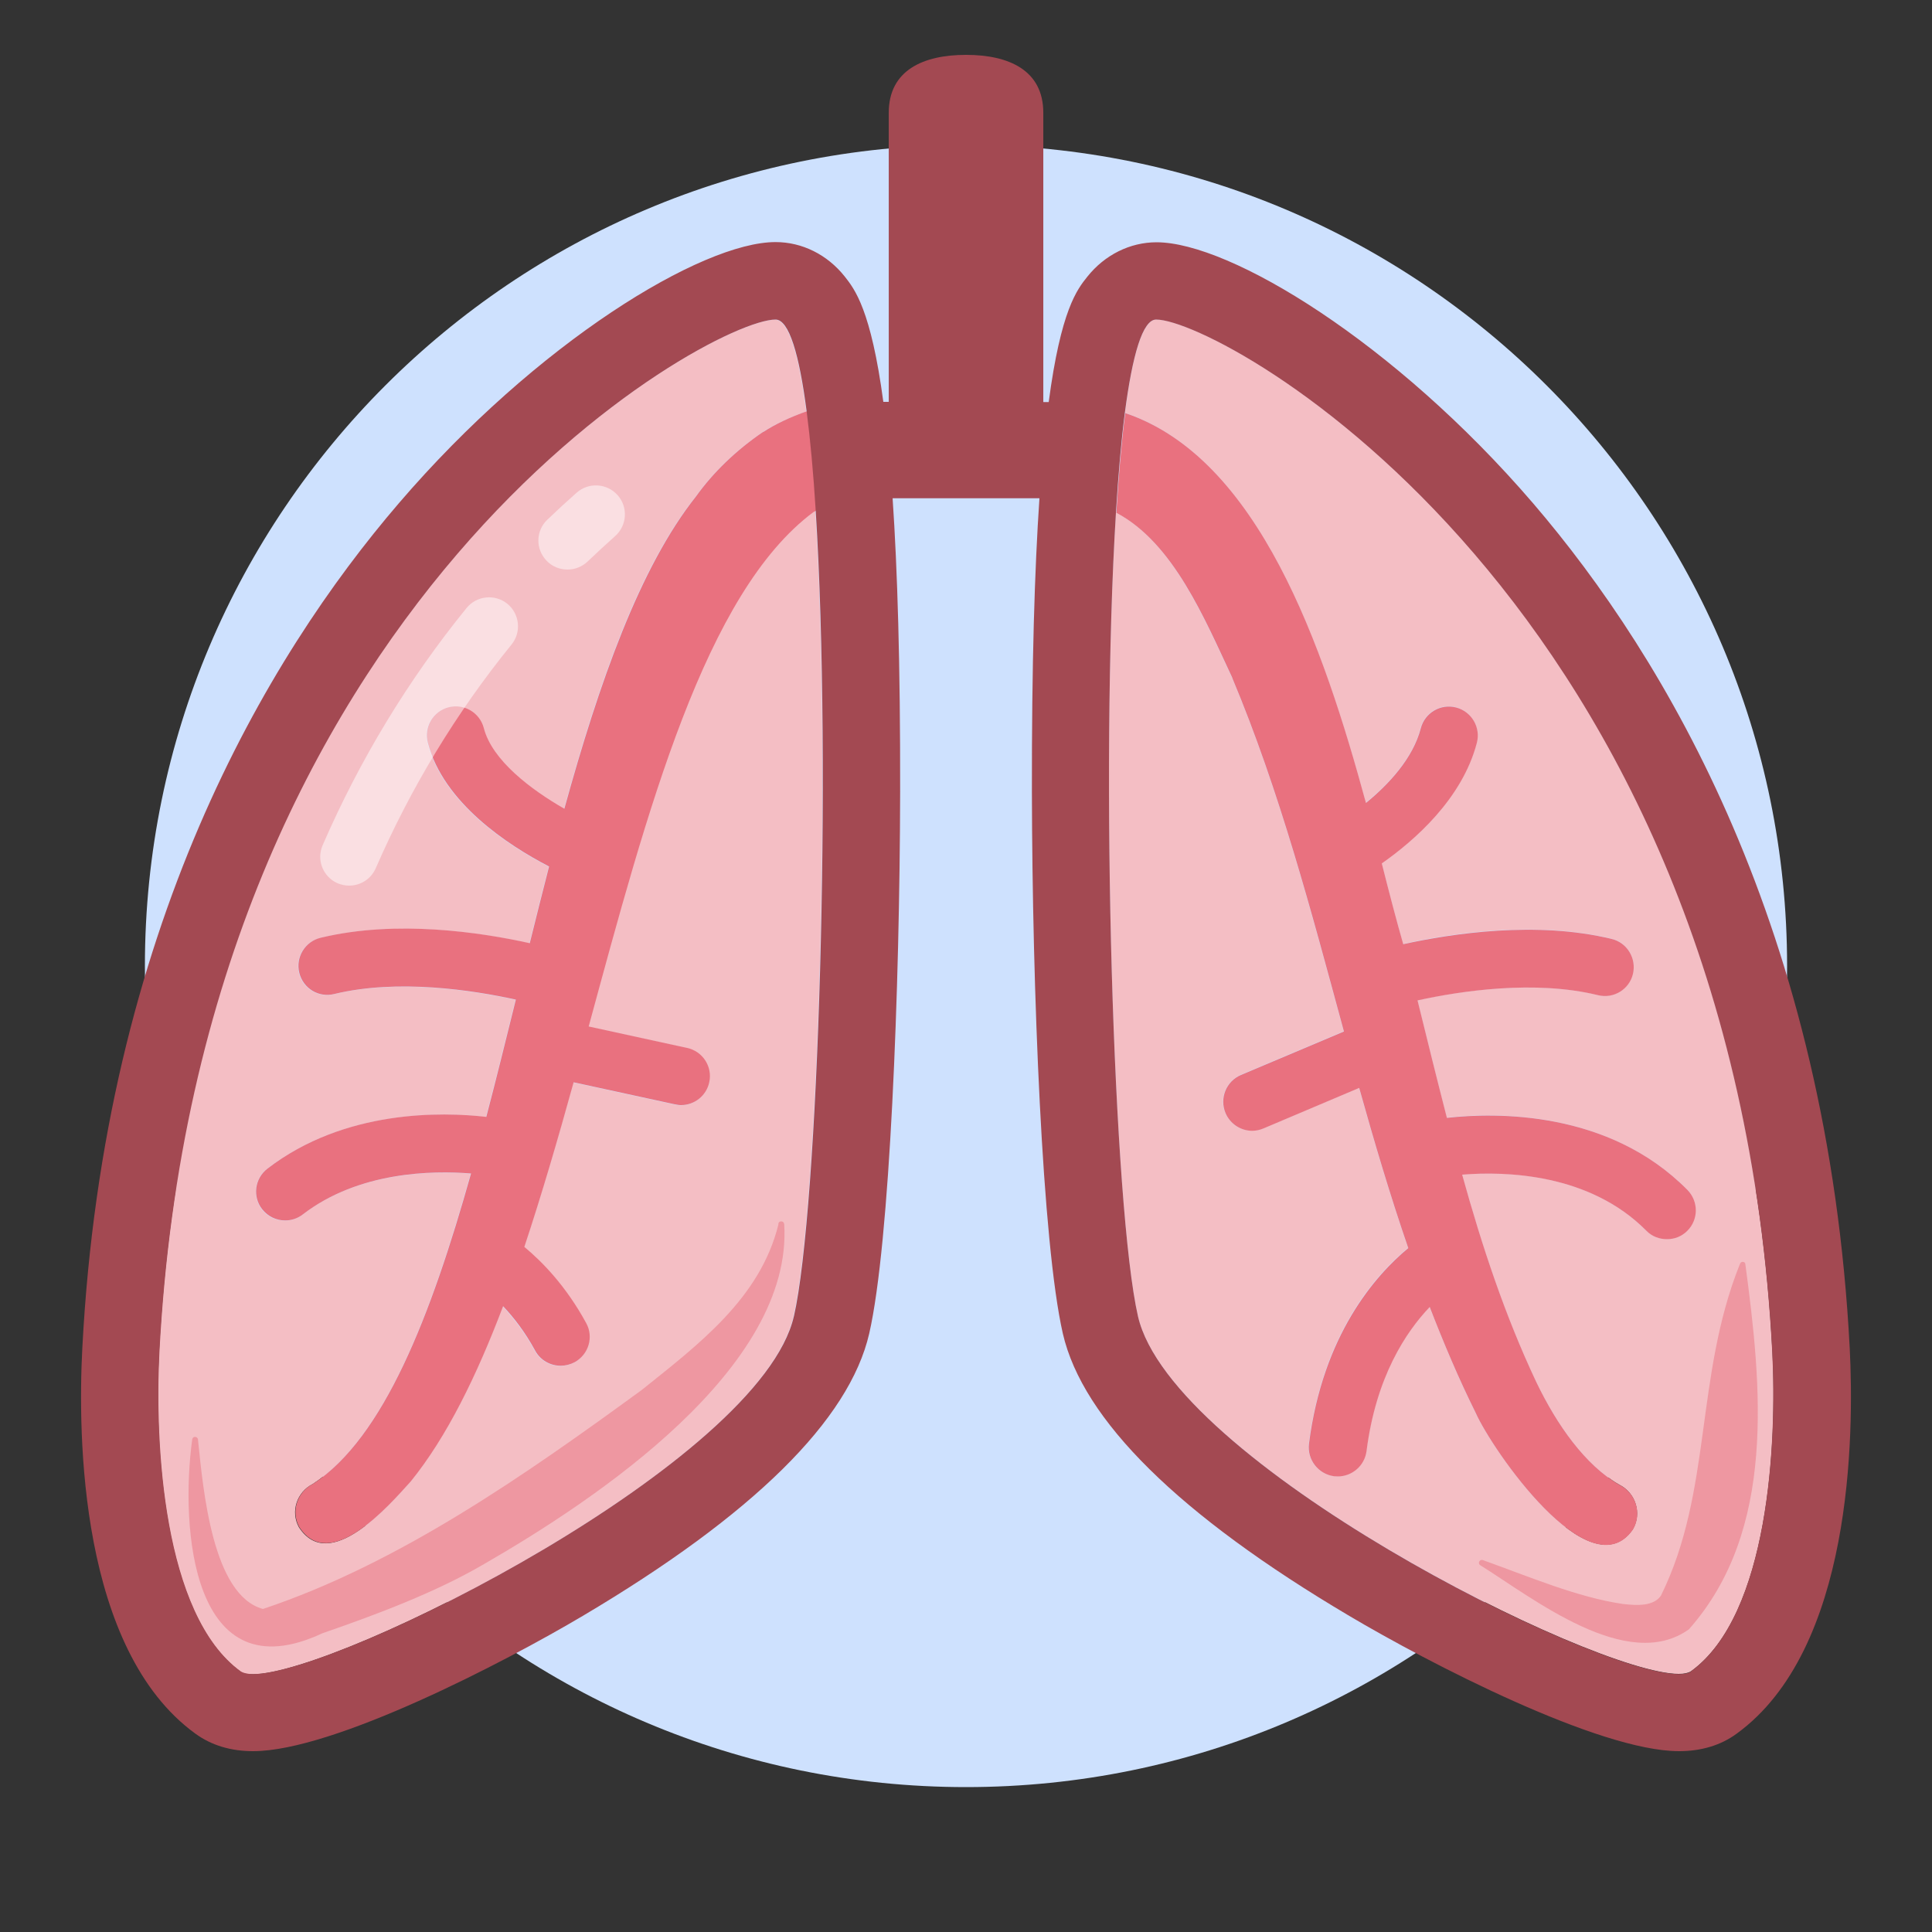
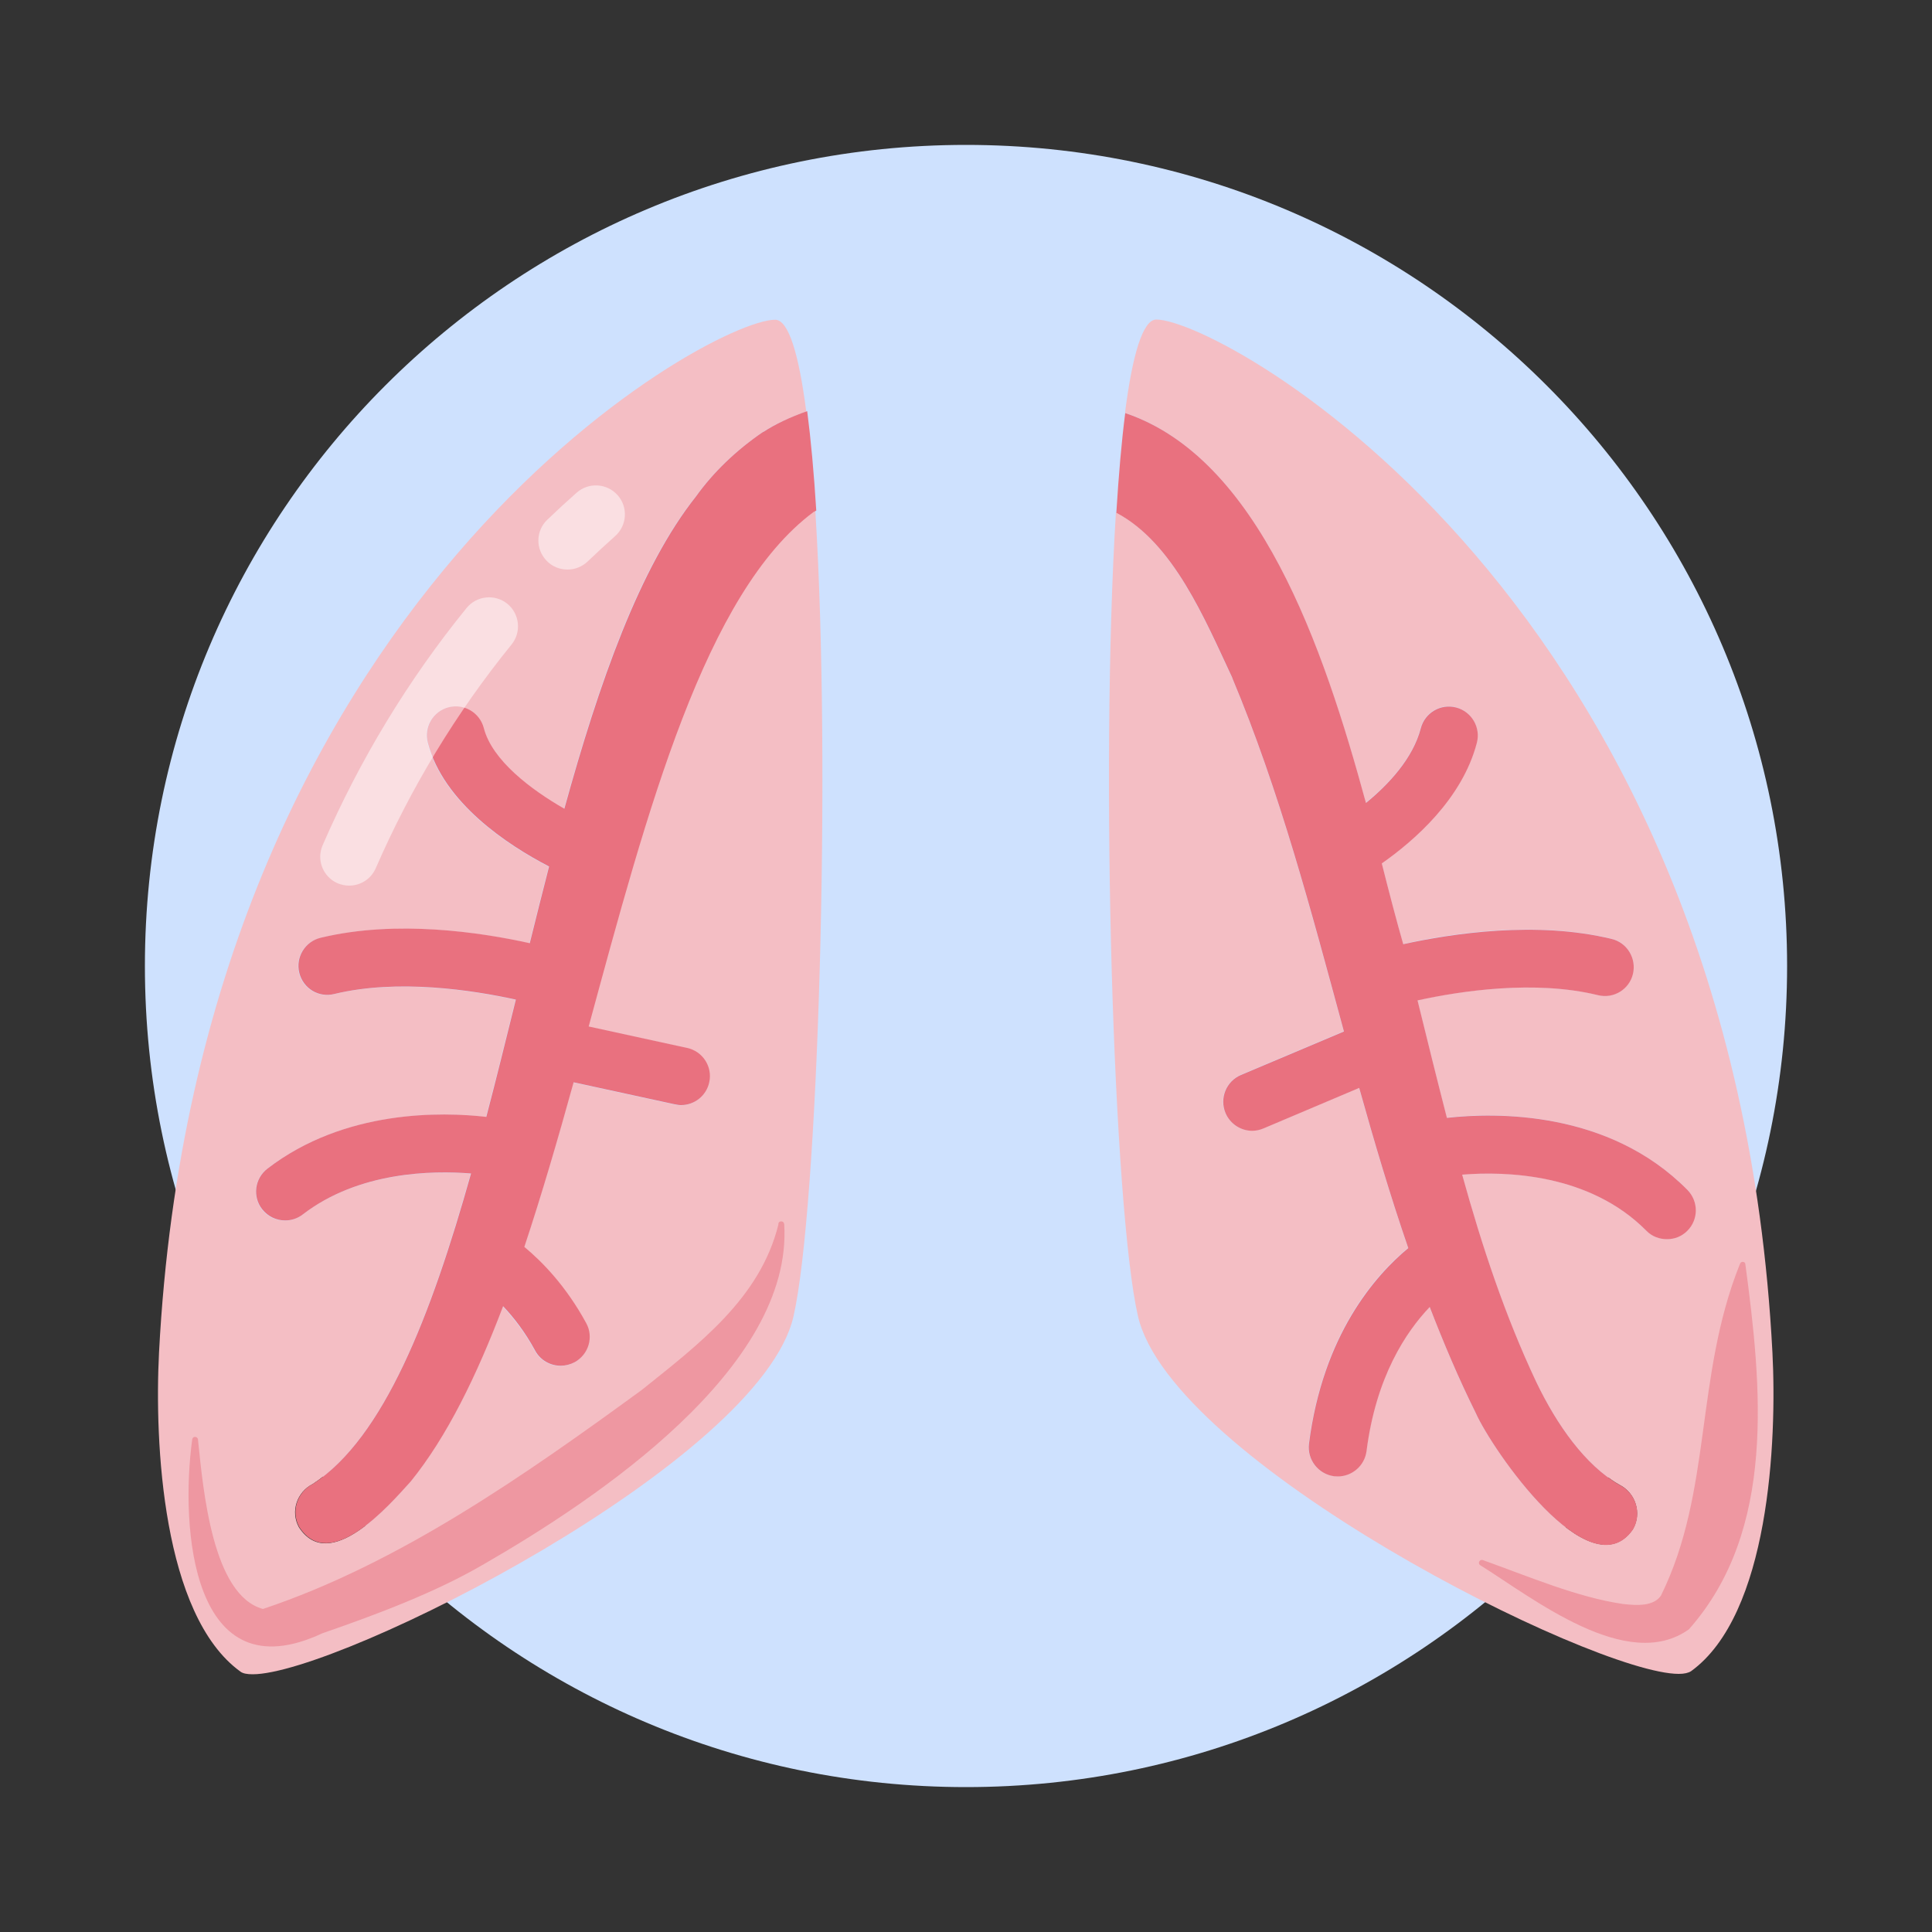
<svg xmlns="http://www.w3.org/2000/svg" width="80" height="80" viewBox="0 0 80 80" fill="none">
  <rect x="0" y="0" width="80" height="80" fill="#333333" stroke="none" />
  <path d="M40 74C58.778 74 74 58.778 74 40C74 21.222 58.778 6 40 6C21.222 6 6 21.222 6 40C6 58.778 21.222 74 40 74Z" fill="#CEE1FE" />
  <path d="M24.36 42.512L28.433 43.4C29.081 43.544 29.488 44.184 29.352 44.824C29.233 45.384 28.736 45.768 28.184 45.768C28.096 45.768 28.017 45.76 27.928 45.736L23.736 44.824C23.088 47.168 22.424 49.472 21.697 51.64C22.441 52.256 23.424 53.264 24.256 54.792C24.576 55.376 24.36 56.104 23.776 56.416C23.593 56.512 23.401 56.56 23.201 56.56C22.776 56.56 22.36 56.336 22.145 55.936C21.721 55.152 21.241 54.552 20.817 54.096C19.721 56.976 18.488 59.496 16.992 61.352C16.088 62.352 13.64 65.184 12.377 63.24C12.017 62.584 12.296 61.776 12.953 61.448C15.88 59.528 17.817 54.544 19.488 48.6C17.896 48.472 14.841 48.512 12.521 50.296C12.305 50.464 12.049 50.544 11.793 50.544C11.432 50.544 11.081 50.384 10.841 50.08C10.441 49.552 10.537 48.8 11.056 48.4C14.257 45.936 18.312 46.048 20.12 46.256C20.537 44.672 20.936 43.04 21.345 41.4C19.552 41.008 16.465 40.528 13.825 41.168C13.177 41.328 12.528 40.928 12.377 40.288C12.216 39.64 12.617 38.992 13.257 38.84C16.392 38.08 19.913 38.616 21.921 39.064C22.184 38 22.448 36.936 22.721 35.888C21.009 35 18.352 33.256 17.697 30.76C17.529 30.12 17.913 29.464 18.552 29.296C19.192 29.128 19.849 29.512 20.017 30.152C20.369 31.496 21.985 32.704 23.352 33.496C24.8 28.24 26.465 23.504 28.8 20.568C29.505 19.584 30.448 18.664 31.576 17.896C32.041 17.592 32.688 17.28 33.385 17.04C33.081 14.68 32.657 13.24 32.096 13.24C29.352 13.24 8.209 24.864 6.585 56C6.393 59.728 6.721 66.872 9.953 69.216C10.056 69.296 10.232 69.328 10.464 69.328C14.033 69.328 31.48 60.52 32.856 54.512C33.873 50.064 34.432 31.84 33.761 21.152C33.721 21.176 33.688 21.184 33.648 21.208C29.152 24.552 26.776 33.56 24.337 42.512H24.36Z" fill="#F4BEC4" />
  <path d="M73.392 55.992C71.768 24.856 50.624 13.232 47.88 13.232C47.32 13.232 46.888 14.704 46.584 17.096C52.112 18.96 54.784 26.752 56.552 33.24C57.472 32.488 58.496 31.416 58.824 30.144C58.992 29.504 59.648 29.12 60.288 29.288C60.928 29.456 61.312 30.112 61.144 30.752C60.536 33.08 58.544 34.808 57.208 35.744C57.528 36.976 57.816 38.112 58.096 39.088C60.104 38.64 63.6 38.112 66.728 38.872C67.368 39.024 67.768 39.68 67.608 40.32C67.448 40.96 66.808 41.36 66.16 41.2C63.544 40.568 60.488 41.024 58.688 41.416C59.096 43.04 59.488 44.664 59.904 46.28C61.92 46.056 66.6 45.968 69.864 49.264C70.328 49.736 70.328 50.496 69.856 50.96C69.624 51.192 69.32 51.304 69.016 51.304C68.712 51.304 68.4 51.184 68.16 50.952C65.8 48.568 62.304 48.488 60.536 48.632C61.352 51.568 62.304 54.456 63.6 57.208C64.472 59.008 65.632 60.656 67.04 61.472C67.728 61.808 68 62.664 67.608 63.328C65.824 65.88 61.768 60.016 61.096 58.496C60.384 57.064 59.768 55.592 59.192 54.112C58.208 55.144 56.968 57 56.576 60.08C56.496 60.688 55.984 61.128 55.384 61.128C55.336 61.128 55.28 61.128 55.232 61.12C54.576 61.04 54.112 60.432 54.192 59.776C54.768 55.248 56.944 52.792 58.304 51.672C57.552 49.488 56.896 47.272 56.272 45.04L52.304 46.72C52.152 46.784 51.992 46.816 51.84 46.816C51.376 46.816 50.928 46.544 50.736 46.08C50.48 45.472 50.768 44.768 51.376 44.504L55.64 42.704C54.288 37.736 52.984 32.76 51.016 28.064C49.864 25.608 48.576 22.472 46.208 21.216C45.544 31.912 46.104 50.056 47.12 54.496C48.496 60.504 65.944 69.312 69.512 69.312C69.744 69.312 69.912 69.272 70.024 69.2C73.256 66.856 73.584 59.712 73.392 55.984V55.992Z" fill="#F4BEC4" />
  <path d="M31.592 17.888C30.464 18.656 29.52 19.576 28.816 20.56C26.488 23.496 24.816 28.24 23.368 33.488C22 32.704 20.376 31.488 20.032 30.144C19.864 29.504 19.208 29.12 18.568 29.288C17.928 29.456 17.544 30.112 17.712 30.752C18.368 33.248 21.024 34.992 22.736 35.88C22.464 36.928 22.2 37.992 21.936 39.056C19.928 38.608 16.408 38.072 13.272 38.832C12.632 38.984 12.232 39.64 12.392 40.28C12.552 40.928 13.192 41.32 13.84 41.16C16.48 40.52 19.576 41 21.36 41.392C20.952 43.032 20.552 44.664 20.136 46.248C18.328 46.04 14.272 45.928 11.072 48.392C10.544 48.8 10.448 49.552 10.856 50.072C11.096 50.376 11.448 50.536 11.808 50.536C12.064 50.536 12.32 50.456 12.536 50.288C14.856 48.504 17.904 48.464 19.504 48.592C17.832 54.536 15.888 59.52 12.968 61.44C12.312 61.768 12.032 62.576 12.392 63.232C13.656 65.176 16.104 62.344 17.008 61.344C18.504 59.496 19.736 56.976 20.832 54.088C21.264 54.544 21.736 55.144 22.16 55.928C22.376 56.328 22.792 56.552 23.216 56.552C23.408 56.552 23.608 56.504 23.792 56.408C24.376 56.088 24.592 55.36 24.272 54.784C23.44 53.256 22.456 52.248 21.712 51.632C22.432 49.464 23.104 47.16 23.752 44.816L27.944 45.728C28.032 45.744 28.112 45.76 28.2 45.76C28.752 45.76 29.248 45.376 29.368 44.816C29.512 44.168 29.096 43.528 28.448 43.392L24.376 42.504C26.808 33.552 29.192 24.544 33.688 21.2C33.728 21.176 33.76 21.168 33.8 21.144C33.704 19.592 33.576 18.192 33.424 17.024C32.728 17.264 32.08 17.576 31.616 17.88L31.592 17.888Z" fill="#E9717F" />
  <path d="M51.025 28.072C52.993 32.768 54.297 37.736 55.649 42.712L51.385 44.512C50.777 44.768 50.489 45.472 50.745 46.088C50.937 46.544 51.385 46.824 51.849 46.824C52.001 46.824 52.161 46.792 52.313 46.728L56.281 45.048C56.905 47.28 57.561 49.496 58.313 51.68C56.953 52.808 54.777 55.264 54.201 59.784C54.121 60.44 54.585 61.04 55.241 61.128C55.289 61.128 55.345 61.136 55.393 61.136C55.985 61.136 56.505 60.696 56.585 60.088C56.977 57.008 58.217 55.152 59.201 54.12C59.777 55.608 60.393 57.072 61.105 58.504C61.777 60.024 65.833 65.896 67.617 63.336C68.009 62.672 67.737 61.816 67.049 61.48C65.641 60.664 64.473 59.016 63.609 57.216C62.313 54.464 61.361 51.584 60.545 48.64C62.313 48.496 65.809 48.576 68.169 50.96C68.401 51.2 68.713 51.312 69.025 51.312C69.337 51.312 69.633 51.2 69.865 50.968C70.337 50.504 70.337 49.744 69.873 49.272C66.609 45.968 61.929 46.064 59.913 46.288C59.497 44.672 59.097 43.048 58.697 41.424C60.489 41.032 63.553 40.568 66.169 41.208C66.817 41.368 67.465 40.968 67.617 40.328C67.769 39.688 67.377 39.032 66.737 38.88C63.617 38.12 60.121 38.656 58.105 39.096C57.825 38.12 57.529 36.984 57.217 35.752C58.553 34.816 60.545 33.088 61.153 30.76C61.321 30.12 60.937 29.464 60.297 29.296C59.657 29.128 59.001 29.512 58.833 30.152C58.505 31.416 57.481 32.496 56.561 33.248C54.793 26.752 52.121 18.968 46.593 17.104C46.441 18.28 46.321 19.68 46.225 21.232C48.593 22.488 49.881 25.624 51.033 28.08L51.025 28.072Z" fill="#E9717F" />
-   <path d="M76.593 55.824C75.689 38.488 68.969 27.24 63.489 20.848C57.753 14.168 50.929 10.032 47.889 10.032C46.793 10.032 45.745 10.552 45.025 11.456C44.601 11.984 43.929 12.832 43.425 16.648H43.201V4.672C43.201 2.904 41.769 2.272 40.001 2.272C38.233 2.272 36.801 2.904 36.801 4.672V16.64H36.577C36.065 12.824 35.393 11.976 34.977 11.448C34.257 10.544 33.217 10.024 32.113 10.024C29.073 10.024 22.241 14.16 16.513 20.84C11.033 27.224 4.313 38.48 3.409 55.816C3.217 59.464 3.297 68.312 8.097 71.792C8.761 72.272 9.561 72.512 10.481 72.512C13.801 72.512 20.865 68.848 24.129 66.912C31.177 62.736 35.169 58.8 35.993 55.216C36.849 51.472 37.257 40.96 37.273 32.784C37.281 27.504 37.161 23.576 36.961 20.632H43.041C42.841 23.576 42.721 27.496 42.729 32.784C42.745 40.96 43.153 51.464 44.009 55.216C44.833 58.8 48.817 62.736 55.873 66.912C59.137 68.848 66.201 72.512 69.521 72.512C70.441 72.512 71.249 72.272 71.905 71.792C76.705 68.312 76.777 59.464 76.593 55.816V55.824ZM70.025 69.208C69.921 69.288 69.745 69.32 69.513 69.32C65.945 69.32 48.497 60.512 47.121 54.504C46.105 50.064 45.545 31.92 46.209 21.224C46.305 19.672 46.425 18.272 46.577 17.096C46.889 14.704 47.313 13.232 47.873 13.232C50.617 13.232 71.761 24.856 73.385 55.992C73.577 59.72 73.249 66.864 70.017 69.208H70.025ZM32.873 54.504C31.497 60.512 14.049 69.32 10.481 69.32C10.249 69.32 10.081 69.28 9.969 69.208C6.737 66.864 6.409 59.72 6.601 55.992C8.225 24.856 29.369 13.232 32.113 13.232C32.673 13.232 33.097 14.68 33.401 17.032C33.553 18.2 33.681 19.6 33.777 21.152C34.449 31.84 33.889 50.056 32.873 54.512V54.504Z" fill="#A34952" />
  <path opacity="0.5" d="M32.472 50.68C32.848 56.648 24.672 62.096 20.064 64.752C18.032 65.944 15.584 66.856 13.344 67.632C7.944 70.16 7.456 63.272 7.96 59.6C7.992 59.44 8.208 59.48 8.2 59.632C8.416 61.72 8.8 66.056 10.888 66.624C16.52 64.744 21.752 61.072 26.568 57.56C28.912 55.68 31.48 53.76 32.232 50.704V50.664C32.248 50.544 32.456 50.544 32.464 50.672L32.472 50.68Z" fill="#E9717F" />
  <path opacity="0.5" d="M72.272 52.352C72.944 57.384 73.568 63.36 69.936 67.464C67.384 69.296 63.48 66.176 61.288 64.808C61.168 64.72 61.288 64.536 61.424 64.608C63.304 65.28 65.296 66.136 67.192 66.416C67.808 66.488 68.472 66.512 68.776 66.072C70.904 61.76 70.176 57.032 72.032 52.376L72.056 52.32C72.096 52.216 72.264 52.232 72.272 52.344V52.352Z" fill="#E9717F" />
  <g opacity="0.5">
    <path d="M14.463 36.672C14.303 36.672 14.143 36.64 13.983 36.576C13.375 36.312 13.095 35.608 13.359 35C14.895 31.464 16.895 28.16 19.319 25.176C19.735 24.664 20.495 24.584 21.007 25C21.519 25.416 21.599 26.176 21.183 26.688C18.895 29.504 17.007 32.624 15.559 35.952C15.359 36.408 14.919 36.672 14.455 36.672H14.463ZM23.495 23.584C23.183 23.584 22.863 23.464 22.631 23.216C22.167 22.736 22.183 21.976 22.663 21.52C23.071 21.128 23.479 20.752 23.879 20.4C24.375 19.96 25.135 20.008 25.575 20.504C26.015 21 25.967 21.76 25.471 22.2C25.095 22.536 24.719 22.88 24.335 23.248C24.103 23.472 23.799 23.584 23.503 23.584H23.495Z" fill="white" />
  </g>
</svg>